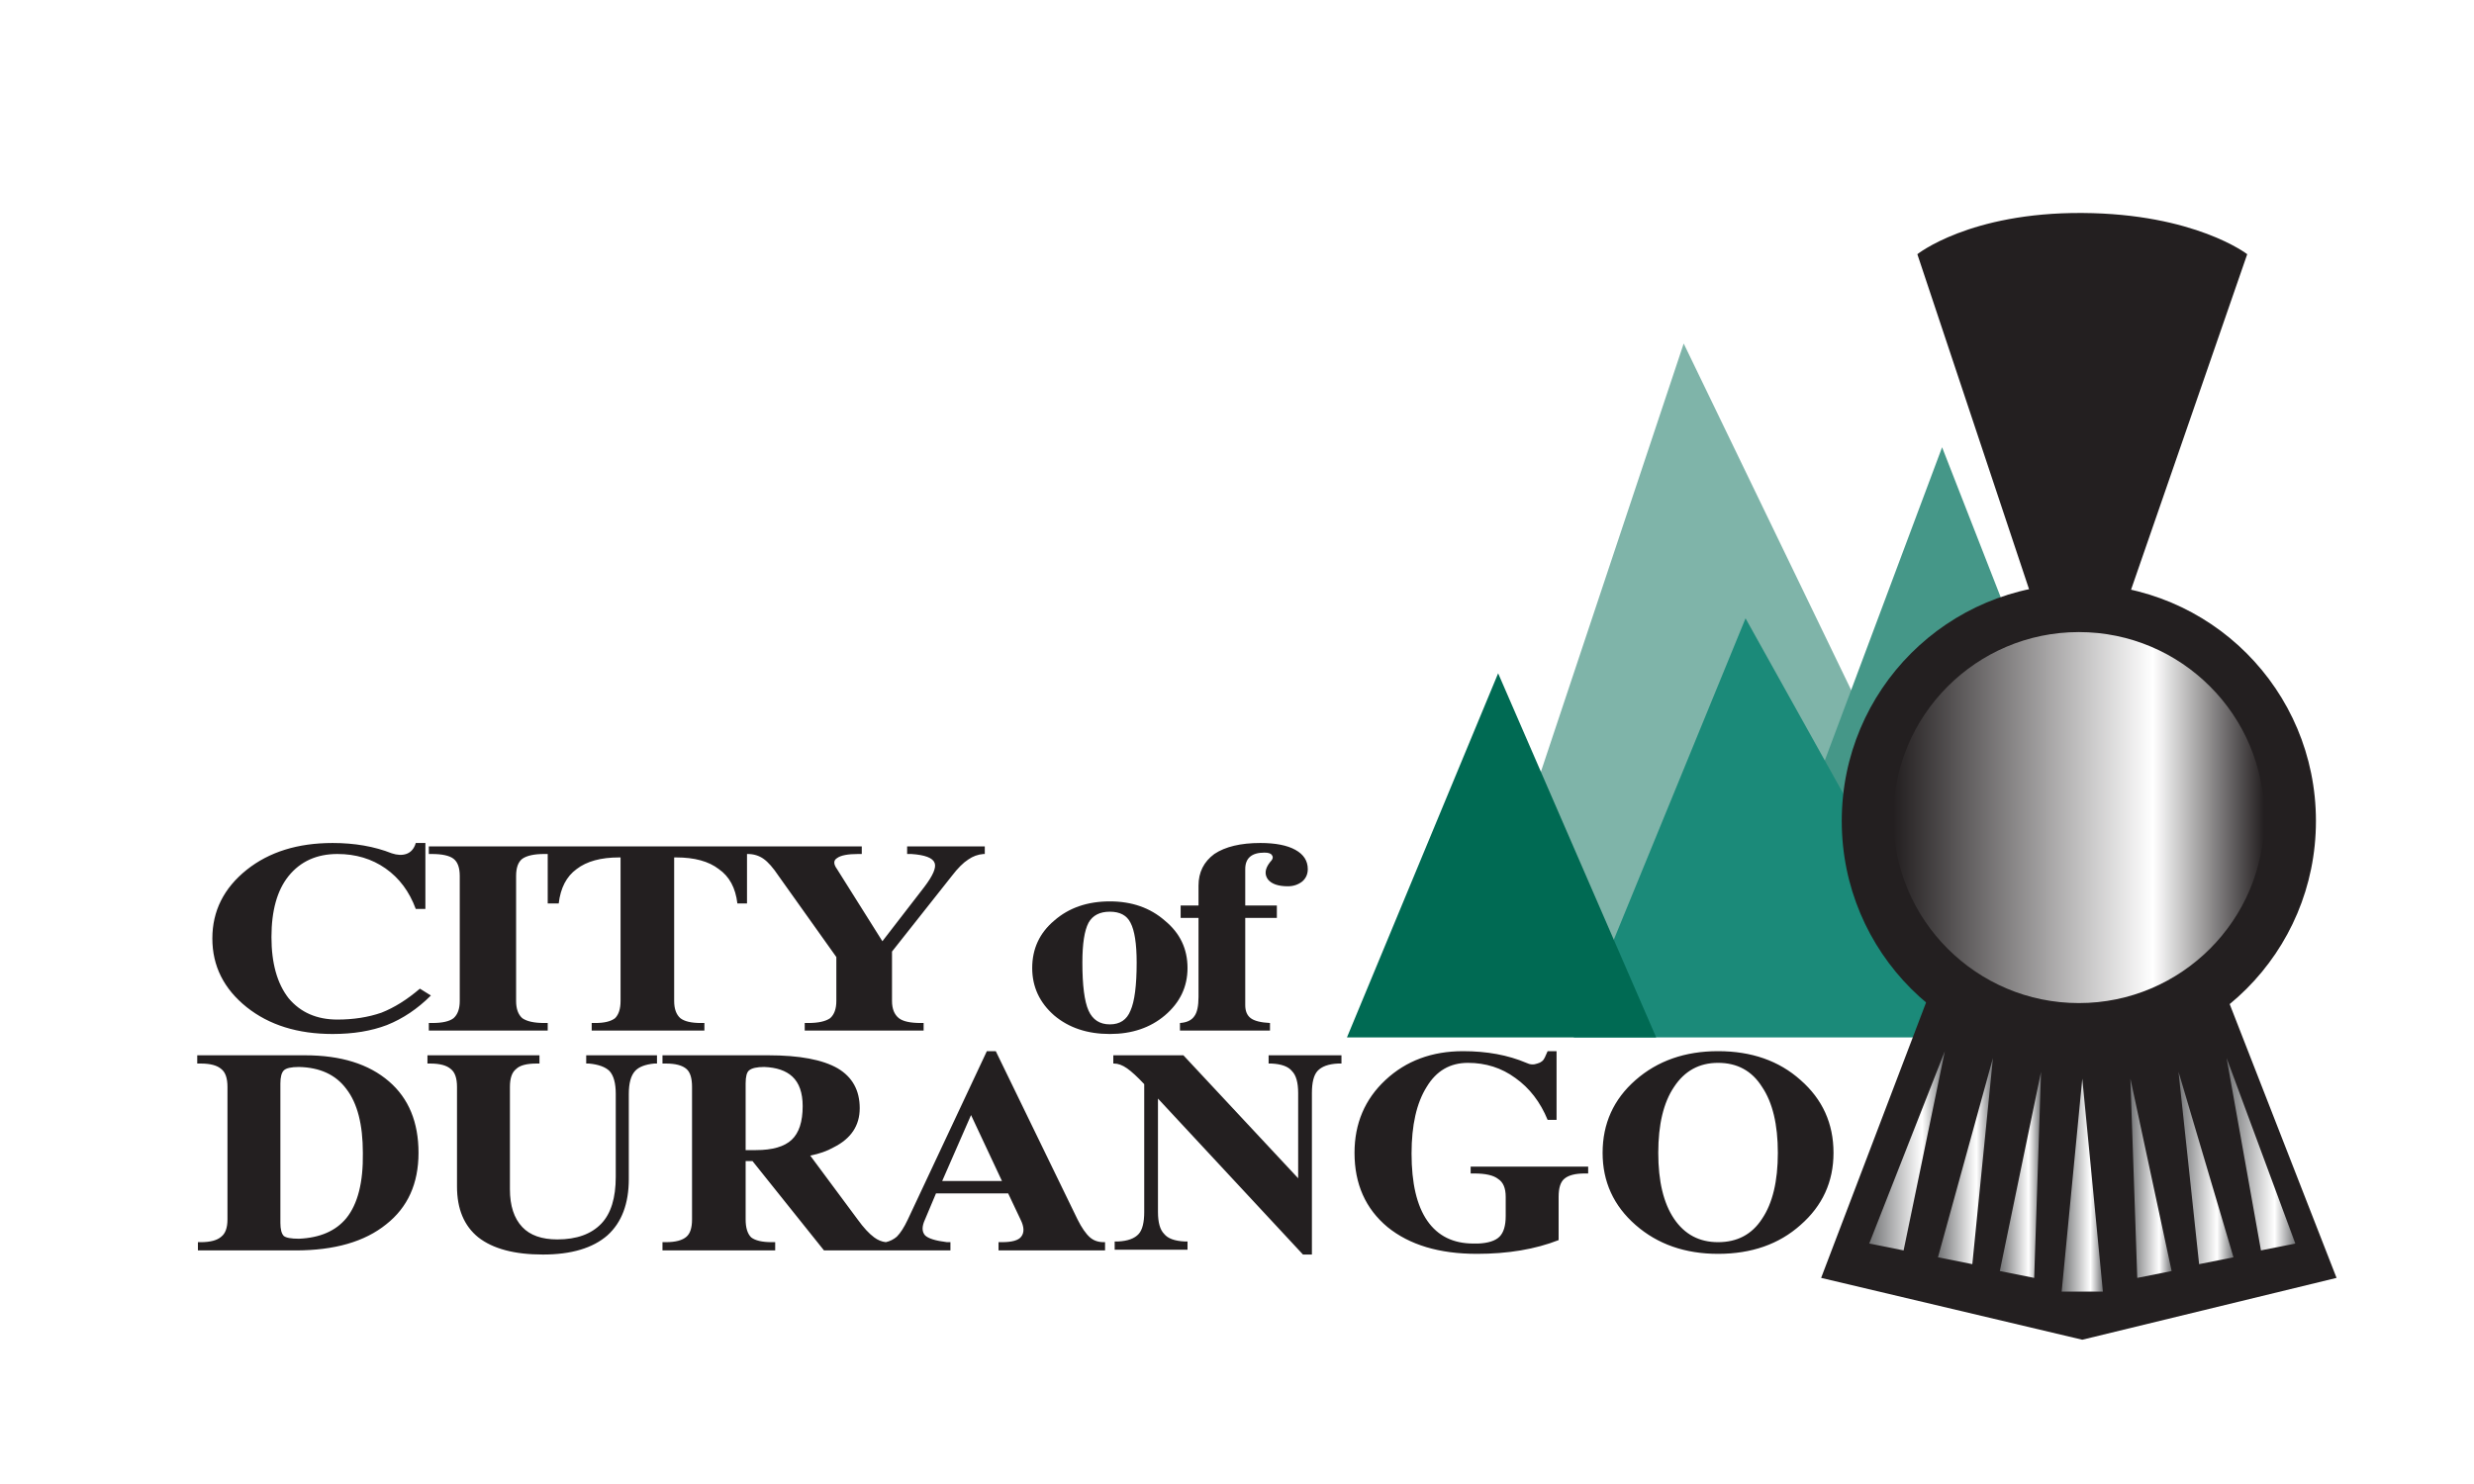
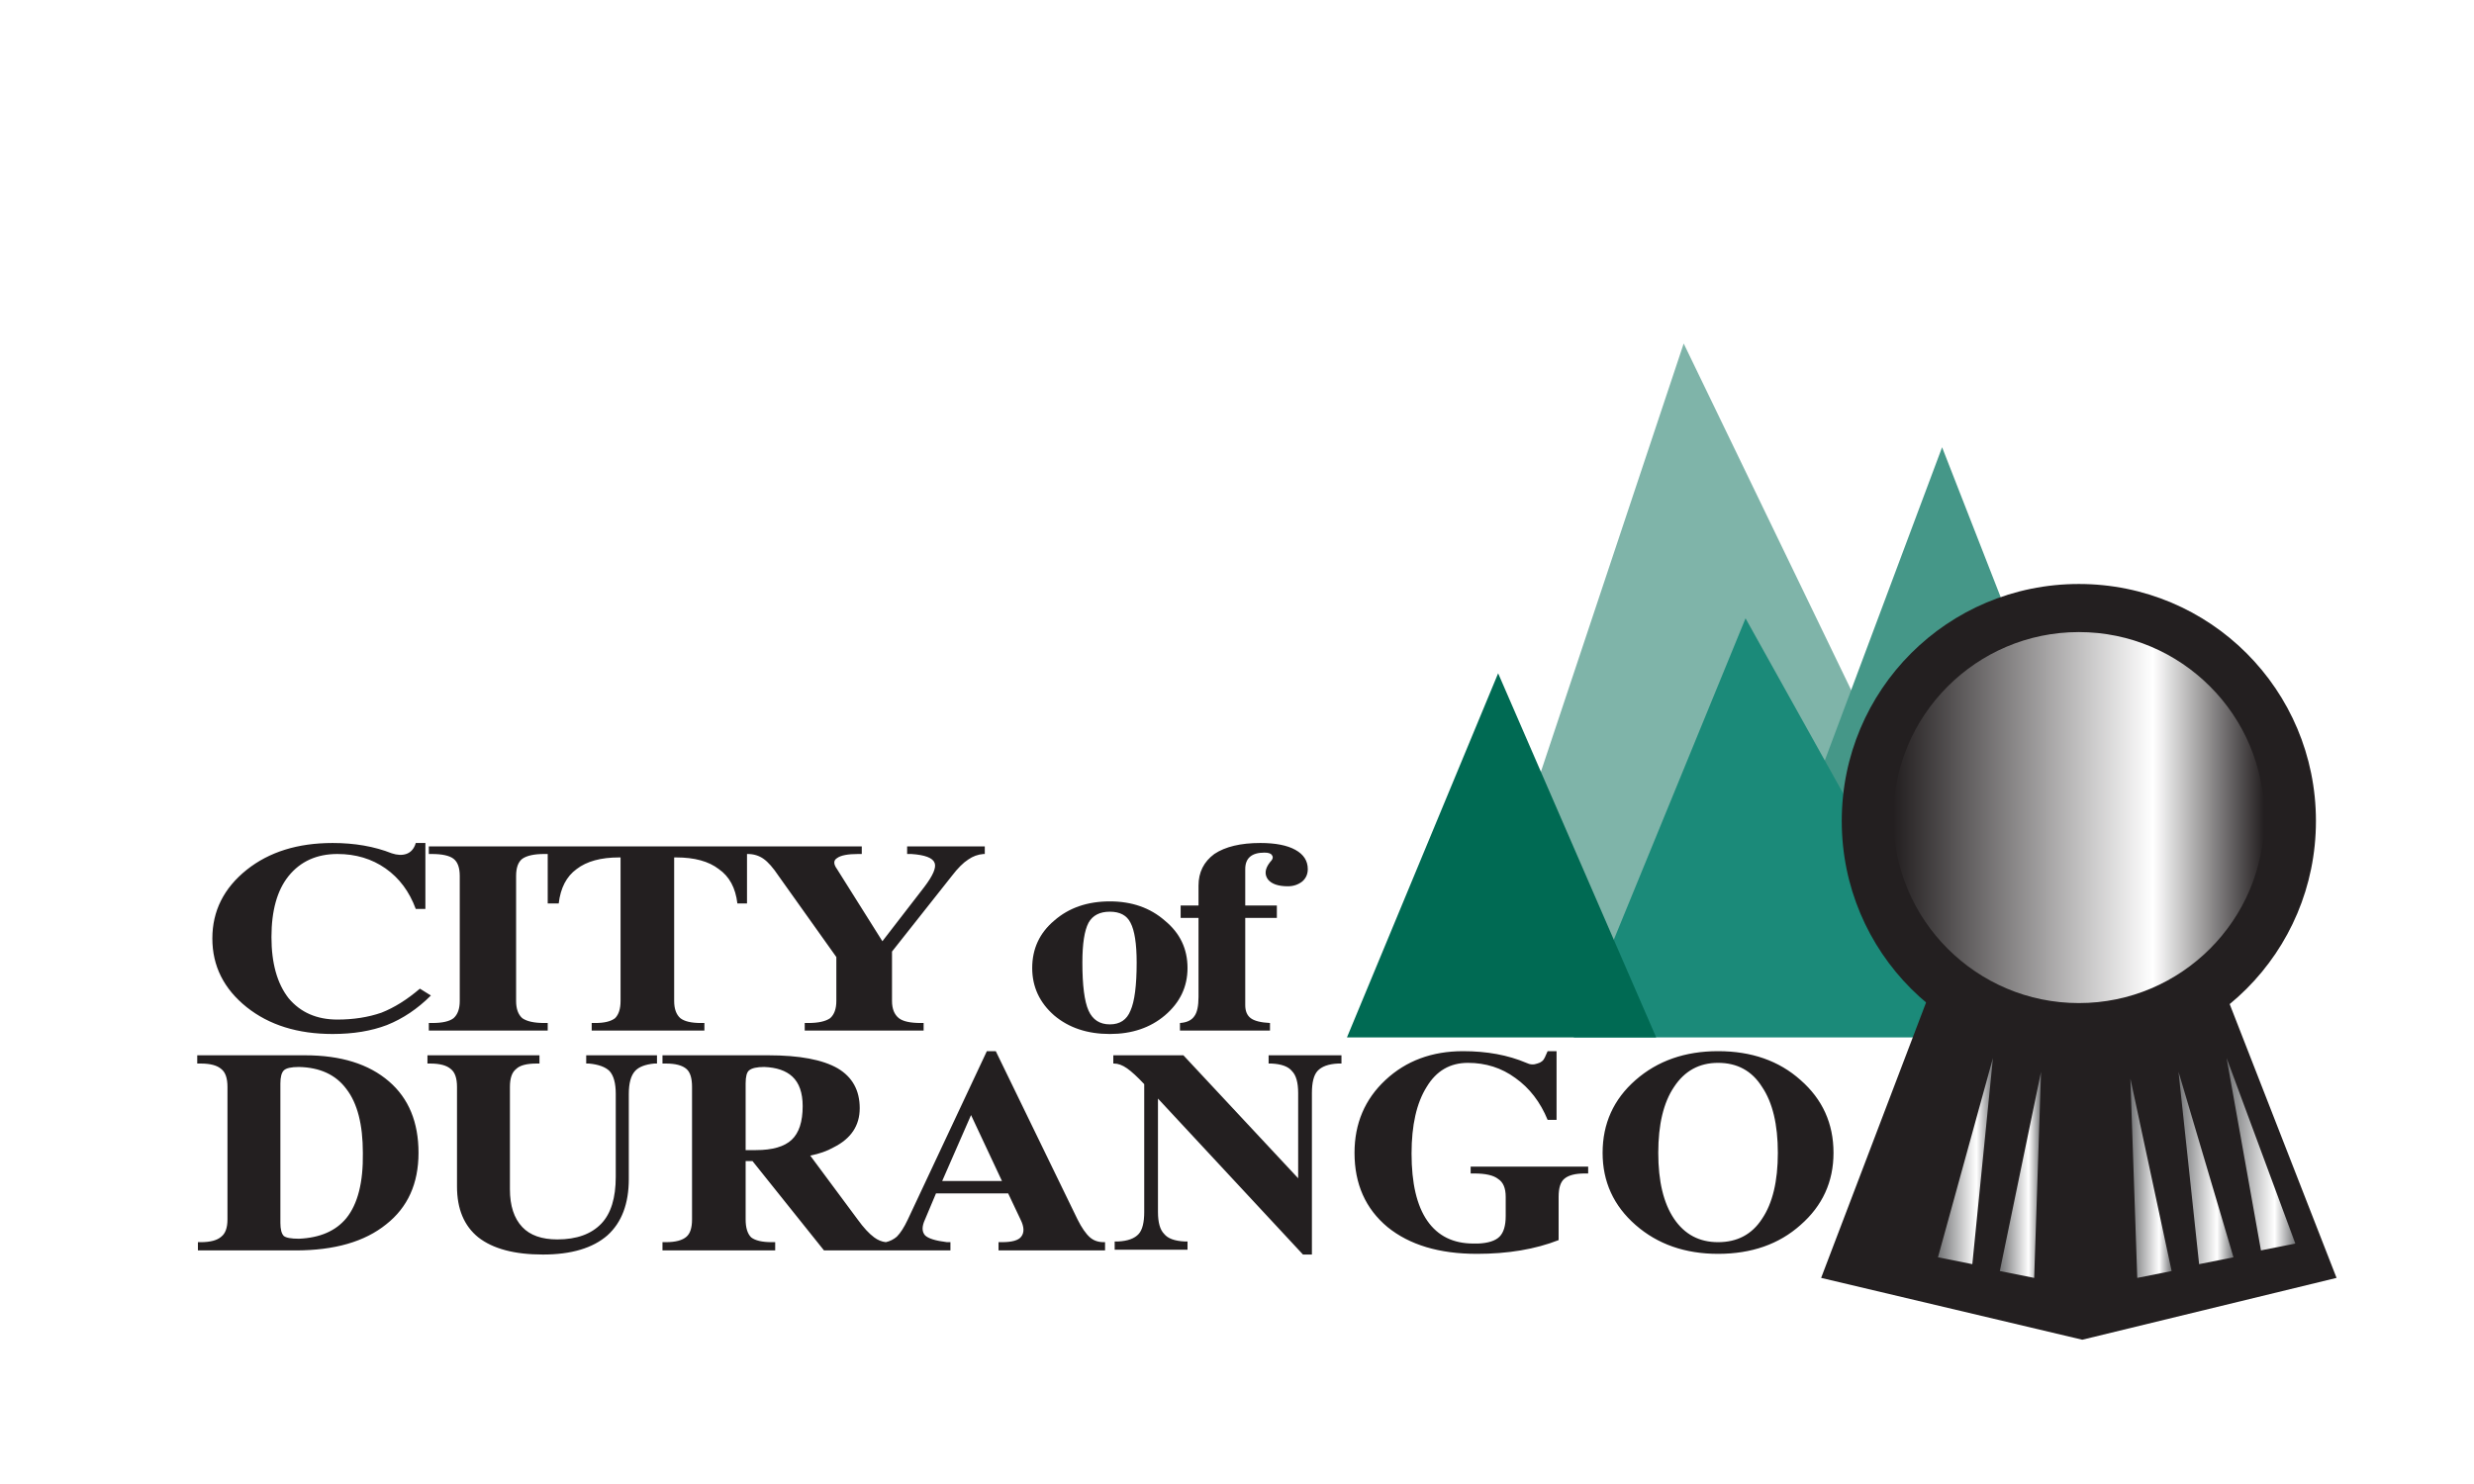
<svg xmlns="http://www.w3.org/2000/svg" version="1.2" viewBox="0 0 360 216" width="360" height="216">
  <title>us-codur</title>
  <defs>
    <linearGradient id="g1" x1="275.5" y1="119" x2="329.5" y2="119" gradientUnits="userSpaceOnUse">
      <stop offset="0" stop-color="#231f20" />
      <stop offset=".7" stop-color="#ffffff" />
      <stop offset="1" stop-color="#231f20" />
    </linearGradient>
    <linearGradient id="g2" x1="324" y1="168" x2="334" y2="168" gradientUnits="userSpaceOnUse">
      <stop offset="0" stop-color="#727375" />
      <stop offset=".7" stop-color="#ffffff" />
      <stop offset="1" stop-color="#727375" />
    </linearGradient>
    <linearGradient id="g3" x1="317" y1="170" x2="325" y2="170" gradientUnits="userSpaceOnUse">
      <stop offset="0" stop-color="#727375" />
      <stop offset=".7" stop-color="#ffffff" />
      <stop offset="1" stop-color="#727375" />
    </linearGradient>
    <linearGradient id="g4" x1="310" y1="171.5" x2="316" y2="171.5" gradientUnits="userSpaceOnUse">
      <stop offset="0" stop-color="#727375" />
      <stop offset=".7" stop-color="#ffffff" />
      <stop offset="1" stop-color="#727375" />
    </linearGradient>
    <linearGradient id="g5" x1="300" y1="172.5" x2="306" y2="172.5" gradientUnits="userSpaceOnUse">
      <stop offset="0" stop-color="#727375" />
      <stop offset=".7" stop-color="#ffffff" />
      <stop offset="1" stop-color="#727375" />
    </linearGradient>
    <linearGradient id="g6" x1="291" y1="171" x2="297" y2="171" gradientUnits="userSpaceOnUse">
      <stop offset="0" stop-color="#727375" />
      <stop offset=".7" stop-color="#ffffff" />
      <stop offset="1" stop-color="#727375" />
    </linearGradient>
    <linearGradient id="g7" x1="282" y1="169" x2="290" y2="169" gradientUnits="userSpaceOnUse">
      <stop offset="0" stop-color="#727375" />
      <stop offset=".7" stop-color="#ffffff" />
      <stop offset="1" stop-color="#727375" />
    </linearGradient>
    <linearGradient id="g8" x1="272" y1="167.5" x2="283" y2="167.5" gradientUnits="userSpaceOnUse">
      <stop offset="0" stop-color="#727375" />
      <stop offset=".7" stop-color="#ffffff" />
      <stop offset="1" stop-color="#727375" />
    </linearGradient>
  </defs>
  <style>
		.s0 { fill: #ffffff } 
		.s1 { fill: #7fb4a9 } 
		.s2 { fill: #459788 } 
		.s3 { fill: #1b8a79 } 
		.s4 { fill: #006a53 } 
		.s5 { fill: #231f20 } 
		.s6 { fill: url(#g1) } 
		.s7 { fill: url(#g2) } 
		.s8 { fill: url(#g3) } 
		.s9 { fill: url(#g4) } 
		.s10 { fill: url(#g5) } 
		.s11 { fill: url(#g6) } 
		.s12 { fill: url(#g7) } 
		.s13 { fill: url(#g8) } 
	</style>
  <path id="Shape 15" class="s0" d="m0 0h360v216h-360z" />
  <g id="us-codur">
    <path id="Shape 4" class="s1" d="m288 139l-73 1 30-90z" />
    <path id="Shape 3" class="s2" d="m306 125l-45.9 0.2 22.5-60.1z" />
    <path id="Shape 2" class="s3" d="m288 151h-59l25-61z" />
    <path id="Shape 1" class="s4" d="m241 151h-45l22-53z" />
    <path id="DURANGO" fill-rule="evenodd" class="s5" d="m33.1 177.5v-19.3q0-1.9-0.9-2.6-0.9-0.8-3-0.8h-0.5v-1.2h15.7q7.8 0 12.2 3.8 4.3 3.7 4.3 10.4 0 6.7-4.7 10.4-4.7 3.8-13.2 3.8h-14.2v-1.2h0.4q2.1 0 3-0.8 0.9-0.7 0.9-2.5zm7.7-19.8v20.3q0 1.4 0.5 1.9 0.5 0.4 2.2 0.4 4.6-0.2 6.9-3 2.5-3.1 2.4-9.5 0-6.2-2.4-9.3-2.3-3.1-6.9-3.2-1.7 0-2.2 0.5-0.5 0.5-0.5 1.9zm50.7 1.5v12.4q0 5.4-3.1 8.2-3.2 2.8-9.4 2.8-6.2 0-9.4-2.5-3.1-2.5-3.1-7.4v-14.5q0-1.9-0.9-2.6-0.9-0.8-3-0.8h-0.4v-1.2h16.3v1.2h-0.4q-2.2 0-3 0.8-0.9 0.7-0.9 2.6v14.9q0 3.6 1.8 5.5 1.7 1.8 5.1 1.8 4.2 0 6.4-2.3 2.1-2.2 2.1-6.8v-12.1q0-2.3-0.9-3.3-0.9-0.9-3-1.1h-0.4v-1.2h10.3v1.2h-0.4q-2 0.2-2.8 1.1-0.9 1-0.9 3.3zm9.2 18.3v-19.3q0-1.9-0.8-2.6-0.9-0.8-3-0.8h-0.5v-1.2h15.4q6.8 0 10.1 1.9 3.2 1.9 3.2 5.8 0 3.8-3.8 5.7-1.4 0.8-3.4 1.2l6.9 9.3q1.3 1.8 2.4 2.6 0.8 0.6 1.7 0.7 0.9-0.2 1.6-0.8 0.8-0.8 1.6-2.5l11.5-24.5h1.3l11.9 24.5q0.9 1.8 1.8 2.6 0.8 0.7 2 0.7h0.2v1.2h-15.5v-1.2h0.5q2.2 0 2.8-0.8 0.7-0.9-0.1-2.5l-1.8-3.8h-10.5l-1.6 3.8q-0.7 1.5 0 2.3 0.7 0.7 3.2 1h0.5v1.2h-18.4l-10.4-13h-1v8.5q0 1.8 0.8 2.6 0.9 0.7 3 0.7h0.5v1.2h-16.4v-1.2h0.5q2.1 0 3-0.8 0.8-0.7 0.8-2.5zm7.8-19.8v9.7h1.5q3.6 0 5.2-1.5 1.6-1.5 1.6-4.9 0-2.9-1.5-4.3-1.4-1.3-4.1-1.4-1.6 0-2.2 0.5-0.5 0.4-0.5 1.9zm32.8 4.6l-4.2 9.6h8.7zm27.2-2.4v16.5q0 2.3 0.9 3.2 0.8 1 3 1.1h0.4v1.2h-10.6v-1.2h0.5q2.1-0.1 3-1.1 0.8-0.9 0.8-3.2v-18.6q-1.5-1.6-2.5-2.3-1-0.7-1.9-0.7h-0.1v-1.2h10.2l16.7 17.9v-12.4q0-2.3-0.9-3.2-0.8-1-3-1.1h-0.4v-1.2h10.6v1.2h-0.5q-2.1 0.1-3 1.1-0.8 0.9-0.8 3.2v23.5h-1.3zm46.4 22.6q-8.2 0-13-3.9-4.8-4-4.8-10.8 0-6.4 4.5-10.6 4.5-4.2 11.3-4.2 5.2 0 9.2 1.7 0.8 0.4 1.6 0.1 0.8-0.2 1.1-0.9l0.4-0.9h1.3v10h-1.3q-1.6-3.9-4.7-6.1-3-2.2-6.9-2.2-3.9 0-6 3.5-2.2 3.5-2.2 9.7 0 6.5 2.3 9.8 2.3 3.3 6.7 3.3h0.7q2.2-0.1 3.1-1 0.9-0.9 0.9-3v-2.8q0-1.9-1.1-2.6-1-0.8-3.5-0.8h-0.5v-1h17.1v1h-0.5q-2.1 0-3 0.8-0.8 0.7-0.8 2.6v6.3q-5.1 2-11.9 2zm35.1 0q-7.2 0-12-4.2-4.8-4.2-4.8-10.5 0-6.4 4.8-10.6 4.8-4.2 12-4.2 7.3 0 12 4.2 4.8 4.2 4.8 10.6 0 6.3-4.8 10.5-4.7 4.2-12 4.2zm0-1.7q4.2 0 6.4-3.4 2.3-3.4 2.3-9.6 0-6.2-2.3-9.6-2.2-3.5-6.4-3.5-4.1 0-6.4 3.5-2.3 3.4-2.3 9.6 0 6.2 2.3 9.6 2.3 3.4 6.4 3.4z" />
    <path id="CITY of" fill-rule="evenodd" class="s5" d="m61.1 143.9l1.6 1q-2.9 2.9-6.4 4.3-3.4 1.3-7.9 1.3-7.6 0-12.5-3.9-5-4-5-10 0-6 5-10 4.9-3.9 12.5-3.9 4.8 0 8.6 1.5 1.2 0.4 2.1 0.1 0.9-0.3 1.3-1.3l0.1-0.3h1.4v9.6h-1.4q-1.4-3.8-4.4-5.9-3-2.1-7-2.1-4.5 0-7.1 3.2-2.5 3.1-2.5 8.9 0 5.7 2.5 8.9 2.6 3.1 7.1 3.1 3.5 0 6.4-1 2.8-1.1 5.6-3.5zm5.8 1.8v-18.2q0-1.8-0.9-2.5-0.9-0.7-3.2-0.7h-0.4v-1.1h17.3v1.1h-0.5q-2.2 0-3.2 0.7-0.9 0.7-0.9 2.5v18.2q0 1.7 0.9 2.5 1 0.7 3.2 0.7h0.5v1.1h-17.3v-1.1h0.5q2.2 0 3.1-0.7 0.9-0.8 0.9-2.5zm23.4 0v-20.9h-0.2q-4 0-6.2 1.7-2.2 1.6-2.6 5h-1.6v-8.3h45.7v1.1h-0.5q-2.3 0-3.1 0.6-0.8 0.5 0 1.6l6.6 10.5 6.1-7.9q1.9-2.5 1.5-3.5-0.4-1.1-3.4-1.3h-0.6v-1.1h11.3v1.1h-0.2q-1.2 0.1-2.2 0.8-1.1 0.7-2.4 2.4l-8.7 11v7.2q0 1.7 1 2.5 0.9 0.7 3.2 0.7h0.4v1.1h-17.3v-1.1h0.5q2.2 0 3.2-0.7 0.9-0.8 0.9-2.5v-6.4l-8.4-11.8q-1.2-1.8-2.2-2.5-1-0.7-2.3-0.7h-0.1v7.2h-1.4q-0.4-3.4-2.7-5-2.2-1.7-6.2-1.7h-0.3v20.9q0 1.7 0.9 2.5 0.9 0.7 3 0.7h0.5v1.1h-16.4v-1.1h0.5q2 0 2.9-0.7 0.8-0.8 0.8-2.5zm71.2 4.8q-4.9 0-8.1-2.7-3.2-2.8-3.2-6.9 0-4.2 3.2-6.9 3.2-2.8 8.1-2.8 4.8 0 8 2.8 3.3 2.7 3.3 6.9 0 4.1-3.3 6.9-3.2 2.7-8 2.7zm0-1.4q2.2 0 3-2 0.9-2 0.9-7 0-4.1-0.9-5.8-0.8-1.6-3-1.6-2.2 0-3.1 1.6-0.9 1.7-0.9 5.8 0 5 0.9 7 0.9 2 3.1 2zm24.3-15.5h-4.6v12.7q0 1.3 0.8 1.9 0.8 0.6 2.8 0.7v1.1h-13.1v-1.1q1.5-0.1 2.1-1 0.6-0.8 0.6-2.8v-11.5h-2.6v-1.8h2.6v-2.9q0-2.9 2.3-4.6 2.4-1.6 6.7-1.6 3.3 0 5.1 1 1.8 1 1.8 2.8 0 1.1-0.8 1.8-0.9 0.7-2.1 0.7-2.1 0-2.9-1-0.8-1.1 0.3-2.5 0.6-0.6 0.3-1-0.2-0.4-1.1-0.4-1.4 0-2.1 0.6-0.7 0.6-0.7 1.8v5.3h4.6z" />
-     <path id="Shape 5" class="s5" d="m296 88l-17-51c0 0 7.6-6.1 24-6 16.4 0.1 24 6 24 6l-18 52z" />
    <path id="Shape 7" class="s5" d="m324 145l16 41-37 9-38-9 16-42z" />
    <path id="Shape 6" class="s5" d="m302.5 154c-19.1 0-34.5-15.4-34.5-34.5 0-19.1 15.4-34.5 34.5-34.5 19.1 0 34.5 15.4 34.5 34.5 0 19.1-15.4 34.5-34.5 34.5z" />
    <path id="Shape 6 copy" class="s6" d="m302.5 146c-14.9 0-27-12.1-27-27 0-14.9 12.1-27 27-27 14.9 0 27 12.1 27 27 0 14.9-12.1 27-27 27z" />
    <path id="Shape 14" class="s7" d="m334 181l-5 1-5-28" />
    <path id="Shape 13" class="s8" d="m325 183l-5 1-3-28z" />
    <path id="Shape 12" class="s9" d="m316 185l-5 1-1-29z" />
-     <path id="Shape 11" class="s10" d="m306 188h-6l3-31z" />
    <path id="Shape 10" class="s11" d="m296 186l-5-1 6-29z" />
    <path id="Shape 9" class="s12" d="m287 184l-5-1 8-29z" />
-     <path id="Shape 8" class="s13" d="m277 182l-5-1 11-28z" />
  </g>
</svg>